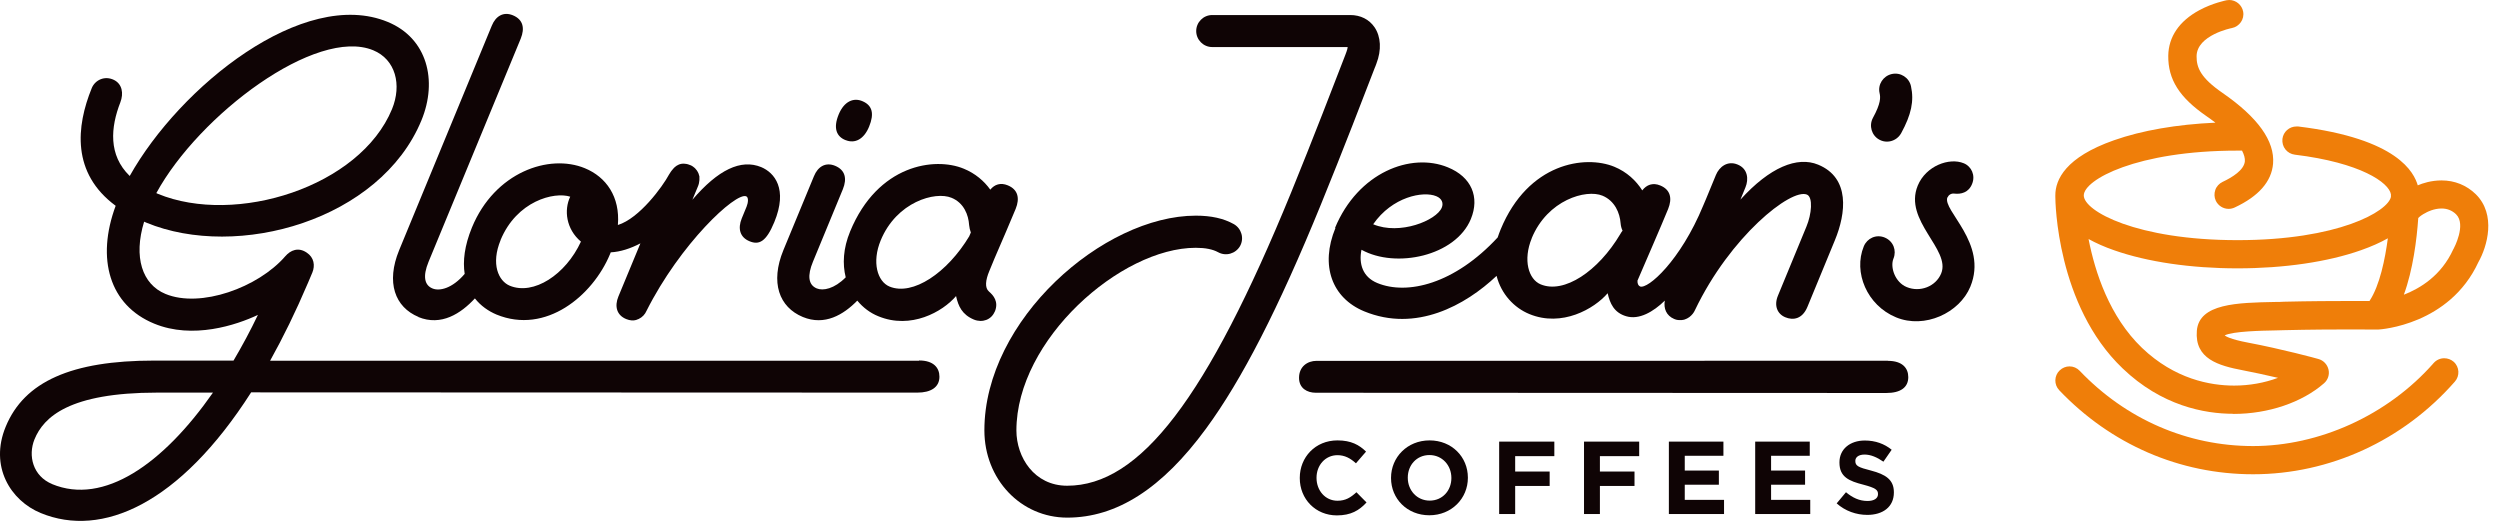
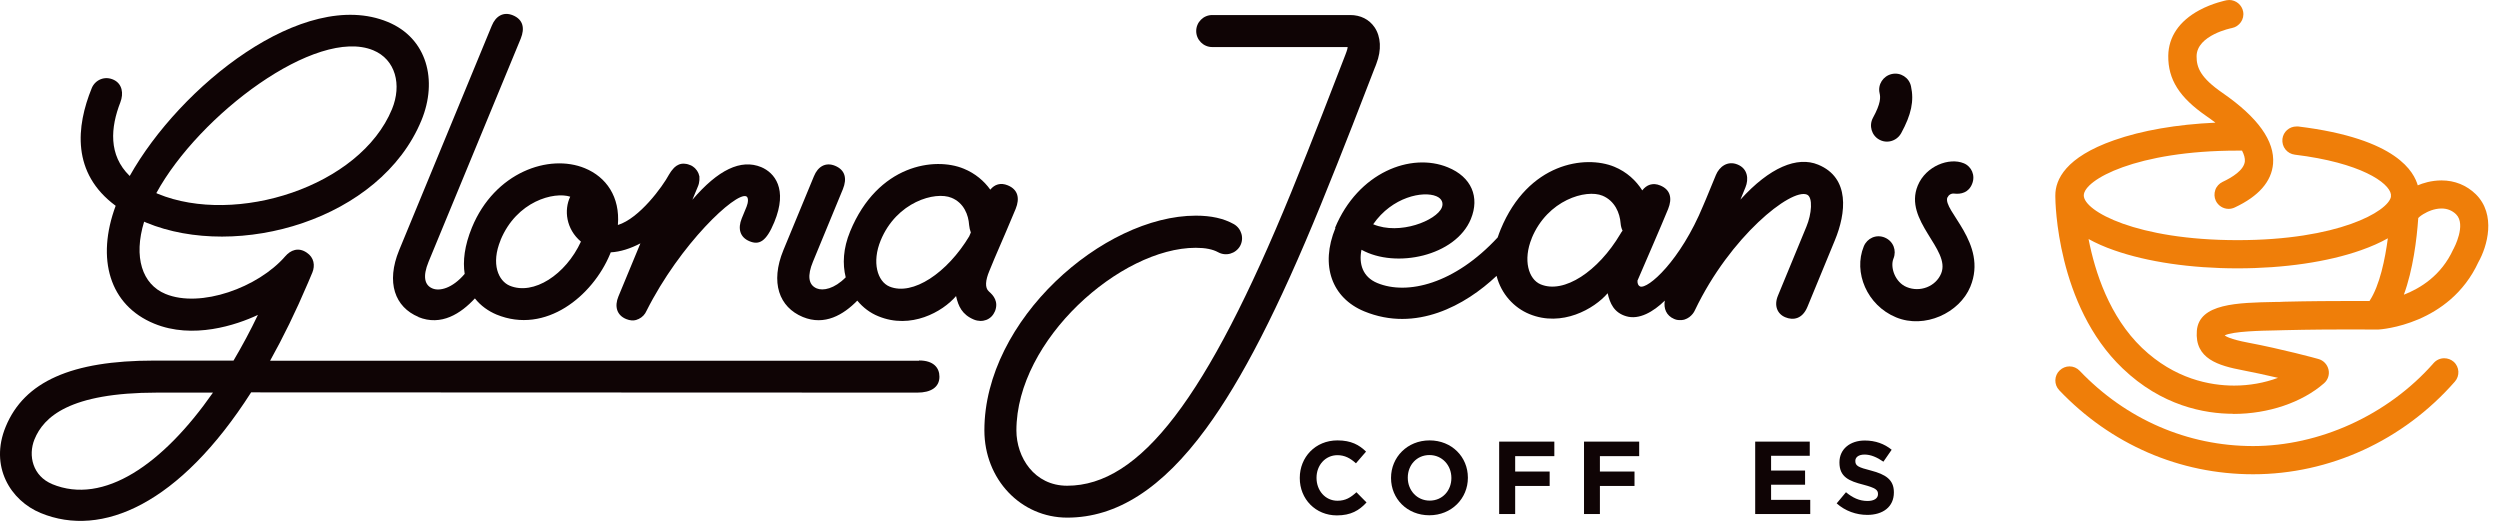
<svg xmlns="http://www.w3.org/2000/svg" viewBox="0 0 203 43" fill="none">
  <path d="M74.623 29.29C65.302 29.29 37.263 29.29 21.933 29.29C22.983 27.41 24.012 25.31 25.003 22.98C25.093 22.77 25.273 22.34 25.363 22.13C25.593 21.57 25.512 20.91 24.902 20.51C24.223 20.05 23.593 20.31 23.163 20.81C20.962 23.35 16.282 25.04 13.443 23.87C11.543 23.09 10.822 20.88 11.703 18C11.762 18.03 11.822 18.05 11.883 18.08C19.302 21.14 30.883 17.87 34.222 9.77C35.553 6.54 34.693 3.1 31.483 1.78C24.652 -1.04 14.613 7.01 10.533 14.29C8.782 12.59 8.982 10.34 9.772 8.31C10.053 7.58 9.922 6.82 9.252 6.49C8.492 6.12 7.722 6.5 7.452 7.15C6.182 10.27 5.802 14.06 9.392 16.71C7.792 21.03 8.892 24.79 12.523 26.28C15.652 27.57 19.183 26.4 20.942 25.57C20.323 26.87 19.652 28.11 18.962 29.28C15.922 29.28 13.643 29.28 12.482 29.28C5.842 29.28 1.972 30.97 0.462 34.65C-0.868 37.87 0.852 40.65 3.312 41.66C8.262 43.7 14.582 40.95 20.392 31.86C39.023 31.86 73.513 31.88 74.493 31.88C75.593 31.88 76.282 31.44 76.282 30.59C76.282 29.86 75.802 29.27 74.632 29.27M30.302 4.08C32.123 4.83 32.642 6.88 31.832 8.86C29.233 15.17 19.142 18.34 12.822 15.74C12.783 15.72 12.742 15.7 12.693 15.68C16.172 9.31 25.683 2.18 30.302 4.08ZM4.242 39.31C2.662 38.66 2.262 37 2.802 35.67C3.542 33.87 5.612 31.88 12.762 31.88C14.033 31.88 15.562 31.88 17.293 31.88C13.232 37.7 8.422 41.04 4.232 39.31" fill="#0F0405" />
-   <path d="M153.292 29.291C141.232 29.291 113.532 29.301 106.902 29.301C106.172 29.301 105.482 29.761 105.482 30.681C105.482 31.531 106.142 31.891 106.842 31.891C120.982 31.891 152.012 31.911 153.162 31.911C154.312 31.911 154.952 31.471 154.952 30.621C154.952 29.891 154.472 29.301 153.302 29.301" fill="#0F0405" />
  <path d="M33.962 25.74C35.832 26.51 37.432 25.45 38.562 24.23C39.042 24.84 39.672 25.27 40.312 25.54C44.322 27.19 48.132 24.01 49.532 20.64C49.552 20.59 49.572 20.54 49.592 20.49C50.372 20.45 51.202 20.18 52.002 19.76C51.152 21.81 50.362 23.73 50.212 24.08C49.892 24.86 50.062 25.59 50.852 25.91C51.152 26.03 51.422 26.05 51.662 25.98C51.672 25.98 51.692 25.97 51.702 25.96C51.762 25.94 51.812 25.92 51.862 25.9C52.162 25.76 52.382 25.51 52.492 25.25C55.232 19.8 59.732 15.59 60.592 15.94C60.802 16.03 60.752 16.46 60.622 16.78C60.512 17.04 60.472 17.13 60.232 17.73C59.892 18.56 60.082 19.27 60.862 19.59C61.632 19.91 62.212 19.64 62.872 18.04C63.992 15.33 62.882 14.02 61.812 13.57C60.162 12.89 58.312 13.78 56.222 16.22C56.452 15.65 56.612 15.26 56.662 15.16C56.702 15.07 56.732 14.98 56.752 14.89C56.762 14.84 56.772 14.8 56.772 14.76C56.772 14.71 56.782 14.67 56.792 14.62C56.792 14.57 56.792 14.53 56.792 14.49C56.792 14.44 56.792 14.4 56.792 14.35C56.792 14.32 56.792 14.29 56.772 14.26C56.762 14.2 56.742 14.14 56.722 14.09C56.722 14.08 56.712 14.06 56.702 14.05C56.672 13.99 56.642 13.92 56.602 13.87C56.602 13.87 56.602 13.86 56.592 13.85C56.552 13.79 56.502 13.74 56.452 13.68C56.442 13.67 56.422 13.66 56.412 13.64C56.362 13.6 56.322 13.56 56.262 13.52C56.192 13.47 56.112 13.43 56.032 13.4C56.032 13.4 56.032 13.4 56.022 13.4C55.932 13.36 55.832 13.33 55.742 13.31C55.732 13.31 55.722 13.31 55.712 13.31C55.542 13.28 55.372 13.28 55.212 13.33C55.152 13.35 55.092 13.37 55.032 13.41C55.002 13.42 54.982 13.44 54.952 13.45C54.922 13.47 54.892 13.49 54.872 13.51C54.812 13.55 54.762 13.6 54.712 13.65C54.652 13.71 54.592 13.78 54.542 13.85C54.522 13.88 54.502 13.9 54.482 13.93C54.482 13.94 54.472 13.95 54.462 13.96C54.412 14.03 54.372 14.1 54.322 14.18C53.802 15.15 51.922 17.73 50.172 18.27C50.362 15.98 49.222 14.37 47.492 13.66C44.592 12.46 40.172 13.98 38.322 18.47C37.712 19.96 37.572 21.21 37.732 22.24C36.712 23.44 35.672 23.66 35.112 23.42C34.482 23.16 34.302 22.46 34.802 21.25C35.162 20.39 41.582 4.82 42.282 3.14C42.632 2.28 42.472 1.58 41.642 1.24C40.882 0.93 40.252 1.3 39.932 2.09C39.222 3.82 33.082 18.68 32.412 20.31C31.332 22.94 32.062 24.94 33.992 25.74M40.642 19.5C41.962 16.31 45.002 15.55 46.302 15.97C45.782 17.05 45.962 18.6 47.172 19.62C45.932 22.31 43.322 24 41.392 23.2C40.482 22.82 39.842 21.45 40.652 19.49" fill="#0F0405" />
-   <path d="M68.672 11.38C69.422 11.68 70.152 11.31 70.572 10.28C71.002 9.23 70.832 8.57 70.062 8.23C69.312 7.89 68.542 8.23 68.102 9.29C67.632 10.43 67.942 11.1 68.662 11.38" fill="#0F0405" />
  <path d="M108.442 18.5C107.172 21.57 108.162 24.2 110.772 25.28C114.972 27.01 118.982 24.8 121.522 22.4C121.902 23.88 122.942 24.99 124.182 25.5C126.822 26.59 129.452 25.08 130.542 23.81C130.722 24.62 131.052 25.39 132.052 25.68C133.092 25.99 134.252 25.32 135.182 24.41C135.072 25.04 135.302 25.63 135.942 25.9C136.032 25.94 136.112 25.96 136.202 25.98C136.212 25.98 136.232 25.98 136.242 25.98C136.312 25.99 136.372 26 136.442 25.99C136.482 25.99 136.512 25.99 136.552 25.99C136.592 25.99 136.642 25.98 136.682 25.97C136.722 25.97 136.762 25.95 136.802 25.94C136.842 25.93 136.882 25.91 136.922 25.89C136.942 25.88 136.972 25.87 136.992 25.86C137.052 25.83 137.112 25.79 137.172 25.75C137.382 25.59 137.542 25.39 137.632 25.18C140.492 19.2 145.432 15.27 146.722 15.8C147.232 16.01 147.102 17.4 146.682 18.4C146.412 19.06 144.902 22.7 144.372 24C144.032 24.81 144.312 25.49 144.962 25.76C145.602 26.03 146.352 25.91 146.762 24.92C146.982 24.39 148.082 21.71 148.992 19.51C149.902 17.31 150.242 14.44 147.632 13.37C145.942 12.67 143.702 13.58 141.322 16.21C141.542 15.68 141.692 15.31 141.732 15.21C142.002 14.56 141.932 13.7 141.092 13.36C140.272 13.02 139.602 13.55 139.332 14.21C139.262 14.39 138.942 15.14 138.532 16.15C138.462 16.31 138.382 16.49 138.302 16.69C136.442 21.2 133.792 23.51 133.172 23.26C133.032 23.2 132.952 23.03 132.962 22.79C133.632 21.23 134.902 18.32 135.452 16.97C135.802 16.11 135.642 15.4 134.812 15.06C134.212 14.81 133.702 15 133.352 15.46C132.852 14.67 132.102 13.96 131.082 13.54C128.722 12.57 124.092 13.21 121.852 18.63C121.762 18.85 121.682 19.07 121.612 19.28C118.112 23.06 114.272 23.99 111.832 22.98C110.652 22.49 110.322 21.43 110.552 20.28C113.342 21.83 118.192 20.79 119.432 17.79C120.172 16 119.482 14.37 117.572 13.59C114.572 12.35 110.272 14 108.402 18.51M124.372 19.35C125.662 16.22 128.802 15.34 130.122 15.89C131.132 16.31 131.532 17.31 131.592 18.12C131.612 18.35 131.662 18.55 131.752 18.73C131.692 18.81 131.622 18.9 131.572 19C129.772 22.04 126.992 23.88 125.102 23.09C124.112 22.68 123.652 21.11 124.382 19.34M116.622 15.93C117.092 16.12 117.222 16.5 117.072 16.86C116.642 17.9 113.662 19.12 111.502 18.21C113.042 15.98 115.562 15.49 116.622 15.93Z" fill="#0F0405" />
  <path d="M158.132 16.039C158.212 15.849 158.422 15.689 158.672 15.719C159.232 15.789 159.852 15.639 160.132 14.939C160.422 14.239 160.082 13.509 159.462 13.259C158.282 12.769 156.382 13.469 155.722 15.069C154.542 17.929 158.432 20.249 157.622 22.209C157.182 23.269 155.902 23.759 154.822 23.309C153.872 22.919 153.462 21.689 153.752 20.989C154.012 20.349 153.752 19.589 153.042 19.289C152.342 18.999 151.612 19.349 151.342 19.999C150.472 22.109 151.602 24.799 153.962 25.769C156.282 26.729 159.112 25.409 159.992 23.279C161.452 19.739 157.692 17.079 158.132 16.019" fill="#0F0405" />
  <path d="M80.782 25.3C81.112 24.49 80.662 23.98 80.302 23.67C79.952 23.37 80.022 22.75 80.332 22.01C80.482 21.65 80.612 21.32 80.752 20.99C81.382 19.54 82.092 17.88 82.472 16.96C82.822 16.1 82.662 15.39 81.832 15.05C81.252 14.81 80.762 14.97 80.412 15.4C79.912 14.7 79.192 14.08 78.262 13.7C75.902 12.72 71.272 13.36 69.032 18.79C68.462 20.17 68.402 21.44 68.672 22.52C67.742 23.46 66.832 23.63 66.322 23.42C65.622 23.13 65.552 22.36 66.012 21.25C66.372 20.39 67.752 17.04 68.442 15.36C68.792 14.5 68.632 13.8 67.802 13.46C67.042 13.15 66.412 13.52 66.092 14.31C65.382 16.04 64.292 18.68 63.612 20.31C62.532 22.94 63.262 24.94 65.192 25.74C66.962 26.47 68.492 25.56 69.612 24.41C70.082 24.98 70.672 25.42 71.322 25.68C73.962 26.77 76.542 25.32 77.632 24.04C77.812 24.86 78.122 25.55 79.082 25.95C79.772 26.23 80.502 25.96 80.772 25.3M78.712 19.17C76.912 22.17 74.112 24.04 72.232 23.27C71.242 22.86 70.782 21.29 71.512 19.52C72.802 16.39 75.942 15.51 77.262 16.06C78.272 16.47 78.642 17.46 78.692 18.27C78.712 18.49 78.762 18.69 78.832 18.88C78.792 18.97 78.752 19.07 78.712 19.16" fill="#0F0405" />
  <path d="M111.662 5.441L111.762 5.171C112.192 4.061 112.132 2.981 111.612 2.211C111.172 1.571 110.472 1.221 109.642 1.221H98.432C97.712 1.221 97.132 1.811 97.132 2.521C97.132 3.231 97.712 3.821 98.432 3.821H109.432C109.422 3.921 109.392 4.051 109.332 4.211L109.232 4.481C108.492 6.401 106.532 11.491 104.832 15.651C98.002 32.331 92.572 39.441 86.652 39.441C83.982 39.441 82.532 37.131 82.532 34.951C82.532 27.591 91.002 20.121 97.092 20.121C97.882 20.121 98.472 20.241 98.912 20.481C99.542 20.831 100.332 20.601 100.692 19.981C101.042 19.351 100.812 18.561 100.192 18.201C99.352 17.731 98.342 17.511 97.102 17.511C89.602 17.511 79.932 25.961 79.932 34.941C79.932 38.921 82.892 42.031 86.662 42.031C90.672 42.031 94.362 39.671 97.932 34.801C100.832 30.851 103.802 25.071 107.252 16.621C108.962 12.441 110.932 7.331 111.672 5.401" fill="#0F0405" />
  <path d="M152.602 11.341C152.802 11.451 153.012 11.501 153.222 11.501C153.682 11.501 154.132 11.251 154.372 10.821C155.202 9.301 155.432 8.201 155.172 7.001C155.022 6.301 154.322 5.851 153.612 6.011C152.912 6.171 152.462 6.861 152.622 7.561C152.702 7.911 152.732 8.381 152.082 9.571C151.742 10.201 151.972 11.001 152.602 11.341Z" fill="#0F0405" />
  <path d="M105.542 38.82V38.8C105.542 37.13 106.802 35.76 108.602 35.76C109.712 35.76 110.372 36.13 110.922 36.67L110.102 37.62C109.652 37.21 109.192 36.96 108.602 36.96C107.612 36.96 106.902 37.78 106.902 38.79V38.81C106.902 39.82 107.602 40.66 108.602 40.66C109.272 40.66 109.682 40.39 110.142 39.97L110.962 40.8C110.362 41.45 109.692 41.85 108.552 41.85C106.822 41.85 105.542 40.52 105.542 38.83" fill="#0F0405" />
  <path d="M112.952 38.82V38.8C112.952 37.13 114.272 35.76 116.082 35.76C117.892 35.76 119.192 37.11 119.192 38.78V38.8C119.192 40.47 117.872 41.84 116.062 41.84C114.252 41.84 112.952 40.49 112.952 38.82ZM117.852 38.82V38.8C117.852 37.79 117.112 36.95 116.072 36.95C115.032 36.95 114.312 37.77 114.312 38.78V38.8C114.312 39.81 115.052 40.65 116.092 40.65C117.132 40.65 117.852 39.83 117.852 38.82Z" fill="#0F0405" />
  <path d="M121.732 35.859H126.212V37.039H123.032V38.289H125.832V39.459H123.032V41.739H121.732V35.859Z" fill="#0F0405" />
  <path d="M128.622 35.859H133.102V37.039H129.912V38.289H132.722V39.459H129.912V41.739H128.622V35.859Z" fill="#0F0405" />
-   <path d="M135.512 35.859H139.942V37.009H136.802V38.209H139.572V39.359H136.802V40.589H139.992V41.739H135.512V35.859Z" fill="#0F0405" />
  <path d="M142.522 35.859H146.952V37.009H143.812V38.209H146.572V39.359H143.812V40.589H146.992V41.739H142.522V35.859Z" fill="#0F0405" />
  <path d="M149.133 40.88L149.893 39.969C150.423 40.41 150.973 40.679 151.643 40.679C152.173 40.679 152.493 40.469 152.493 40.13V40.109C152.493 39.779 152.293 39.62 151.313 39.359C150.133 39.059 149.363 38.73 149.363 37.559V37.539C149.363 36.469 150.223 35.77 151.423 35.77C152.283 35.77 153.013 36.039 153.603 36.52L152.933 37.489C152.413 37.13 151.903 36.91 151.403 36.91C150.903 36.91 150.653 37.139 150.653 37.419V37.44C150.653 37.83 150.903 37.95 151.923 38.209C153.113 38.52 153.783 38.95 153.783 39.969V39.989C153.783 41.16 152.893 41.809 151.623 41.809C150.733 41.809 149.833 41.499 149.133 40.87" fill="#0F0405" />
  <path d="M181.343 33.6C178.993 33.6 175.523 32.95 172.353 29.91C166.993 24.79 166.893 16.34 166.893 15.98C166.893 15.95 166.893 15.92 166.893 15.89V15.86C166.893 14.58 167.723 12.77 171.653 11.39C173.923 10.59 176.763 10.1 179.893 9.96C179.653 9.78 179.413 9.6 179.163 9.43C176.963 7.91 176.043 6.45 176.063 4.53C176.083 2.99 176.953 1.71 178.583 0.83C179.673 0.24 180.763 0.03 180.803 0.02C180.873 0.01 180.943 0 181.013 0C181.563 0 182.043 0.4 182.143 0.94C182.263 1.56 181.843 2.16 181.223 2.28C181.193 2.28 178.383 2.85 178.363 4.56C178.353 5.49 178.693 6.32 180.463 7.54C183.343 9.53 184.723 11.46 184.573 13.29C184.453 14.74 183.403 15.94 181.453 16.85C181.303 16.92 181.133 16.96 180.963 16.96C180.523 16.96 180.113 16.7 179.923 16.3C179.793 16.02 179.783 15.71 179.883 15.42C179.983 15.13 180.203 14.9 180.473 14.77C181.263 14.4 182.213 13.81 182.283 13.1C182.303 12.85 182.223 12.56 182.053 12.23C181.933 12.23 181.803 12.23 181.683 12.23C173.493 12.23 169.203 14.6 169.203 15.87C169.203 17.14 173.493 19.5 181.683 19.5C189.873 19.5 193.893 17.17 194.143 15.99V15.96V15.85C194.143 15.83 194.143 15.81 194.143 15.8V15.78C193.993 14.83 191.683 13.21 186.343 12.56C186.033 12.52 185.763 12.37 185.573 12.13C185.383 11.89 185.303 11.59 185.333 11.28C185.403 10.7 185.893 10.27 186.473 10.27C186.523 10.27 186.563 10.27 186.613 10.27C194.743 11.26 196.023 14.04 196.323 15.05C196.713 14.88 197.413 14.65 198.253 14.65C199.323 14.65 200.283 15.04 201.033 15.77C202.713 17.43 201.963 20.02 201.243 21.29C198.893 26.37 193.343 26.75 193.103 26.76C193.073 26.76 193.063 26.76 193.043 26.76H192.993C192.833 26.76 192.043 26.75 190.923 26.75C189.563 26.75 187.523 26.76 185.483 26.81C185.243 26.81 184.993 26.82 184.743 26.83C183.613 26.85 181.313 26.9 180.653 27.23C180.653 27.23 180.653 27.23 180.653 27.24C180.713 27.29 181.053 27.54 182.533 27.82C185.243 28.33 188.133 29.11 188.253 29.15C188.663 29.26 188.973 29.59 189.073 30C189.173 30.41 189.033 30.84 188.713 31.12C186.933 32.68 184.183 33.61 181.373 33.61H181.333L181.343 33.6ZM169.593 19.42C170.113 22.09 171.283 25.71 173.933 28.25C176.583 30.78 179.463 31.31 181.413 31.31C182.653 31.31 183.873 31.09 184.973 30.68C183.933 30.44 182.973 30.23 182.133 30.07C180.133 29.69 178.203 29.14 178.383 26.86C178.563 24.64 181.683 24.58 184.713 24.52C184.963 24.52 185.203 24.52 185.443 24.5C187.493 24.45 189.573 24.44 190.943 24.44C191.533 24.44 192.033 24.44 192.403 24.44C193.243 23.17 193.673 21.01 193.893 19.35C193.273 19.7 192.533 20.03 191.703 20.32C189.013 21.27 185.453 21.79 181.683 21.79C177.913 21.79 174.363 21.27 171.663 20.32C170.883 20.05 170.193 19.74 169.593 19.41M196.363 17.7C196.243 19.45 195.933 21.91 195.193 23.93C196.533 23.41 198.233 22.37 199.193 20.27C199.203 20.24 199.223 20.21 199.243 20.18C199.253 20.16 200.283 18.24 199.433 17.4C199.113 17.09 198.713 16.93 198.253 16.93C197.633 16.93 197.103 17.21 197.043 17.24C197.023 17.25 196.993 17.27 196.973 17.28C196.683 17.42 196.483 17.58 196.363 17.7Z" fill="#EF7E09" />
  <path d="M182.952 38.51C176.992 38.51 171.402 36.09 167.212 31.69C166.772 31.23 166.792 30.5 167.252 30.07C167.462 29.87 167.752 29.75 168.042 29.75C168.362 29.75 168.652 29.88 168.872 30.11C172.632 34.05 177.632 36.22 182.952 36.22C188.272 36.22 193.852 33.76 197.612 29.48C197.832 29.23 198.142 29.09 198.472 29.09C198.752 29.09 199.022 29.19 199.232 29.37C199.712 29.79 199.752 30.52 199.332 30.99C195.142 35.77 189.172 38.51 182.952 38.51Z" fill="#EF7E09" />
</svg>